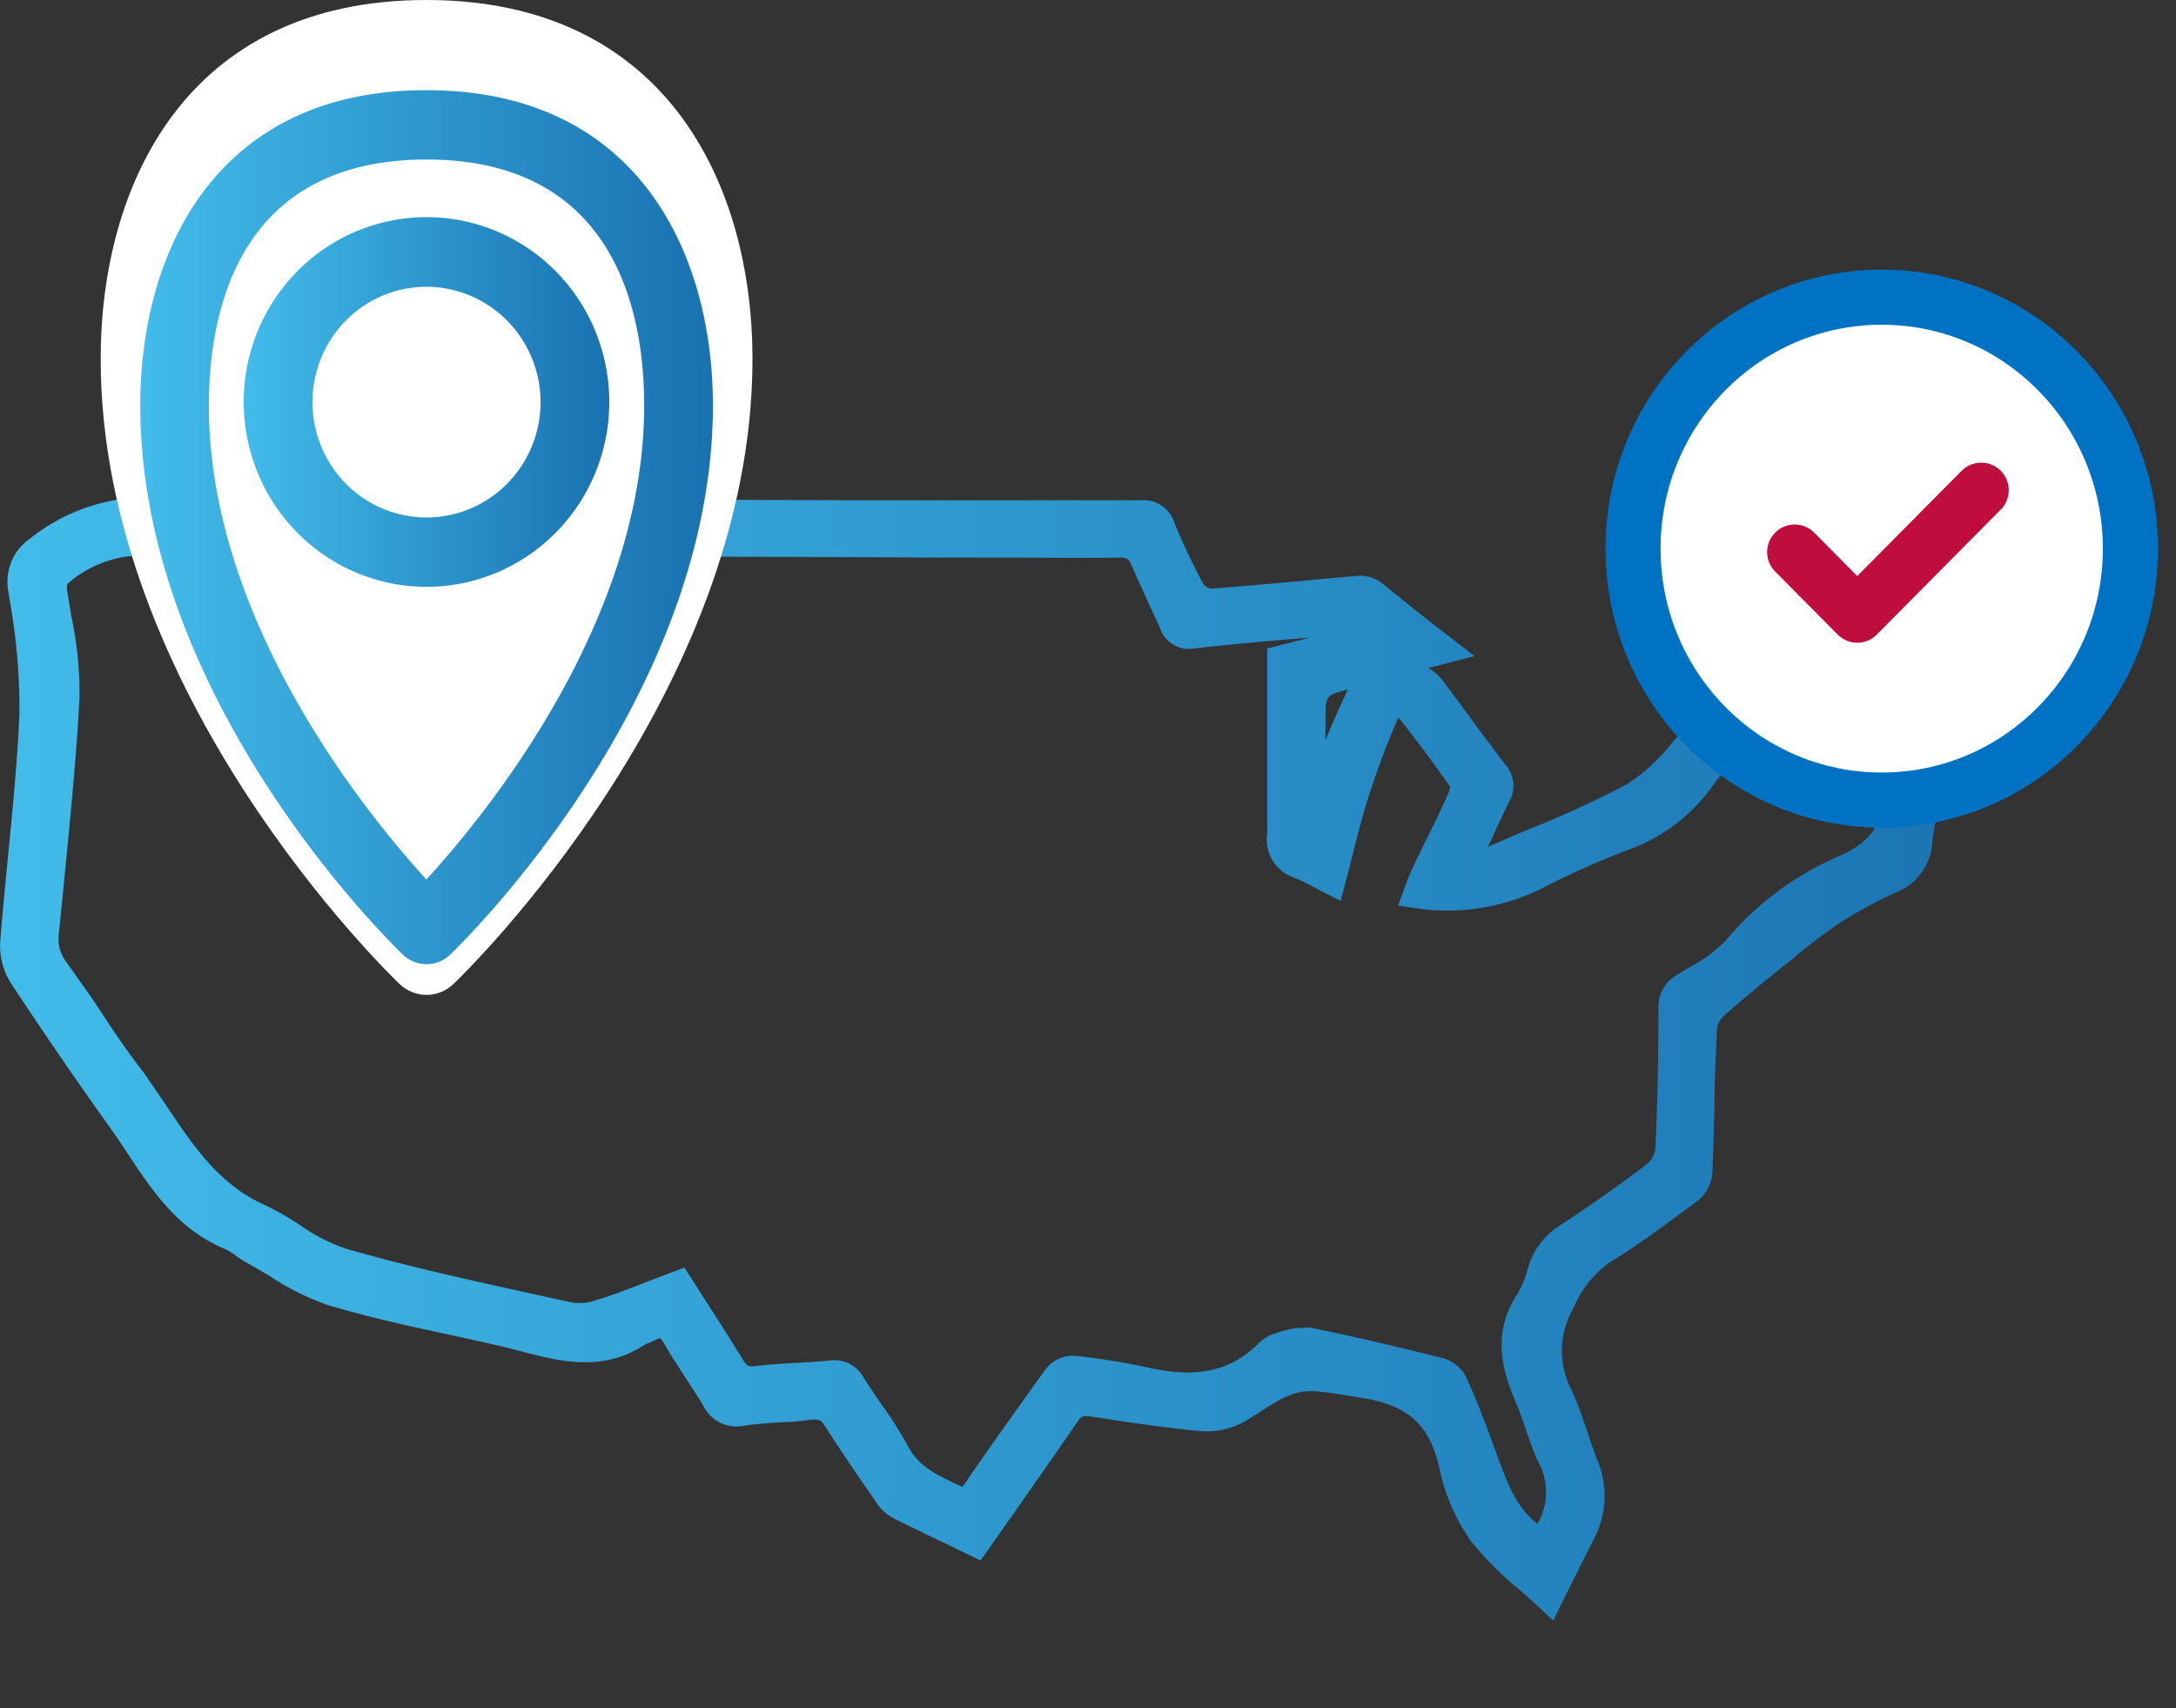
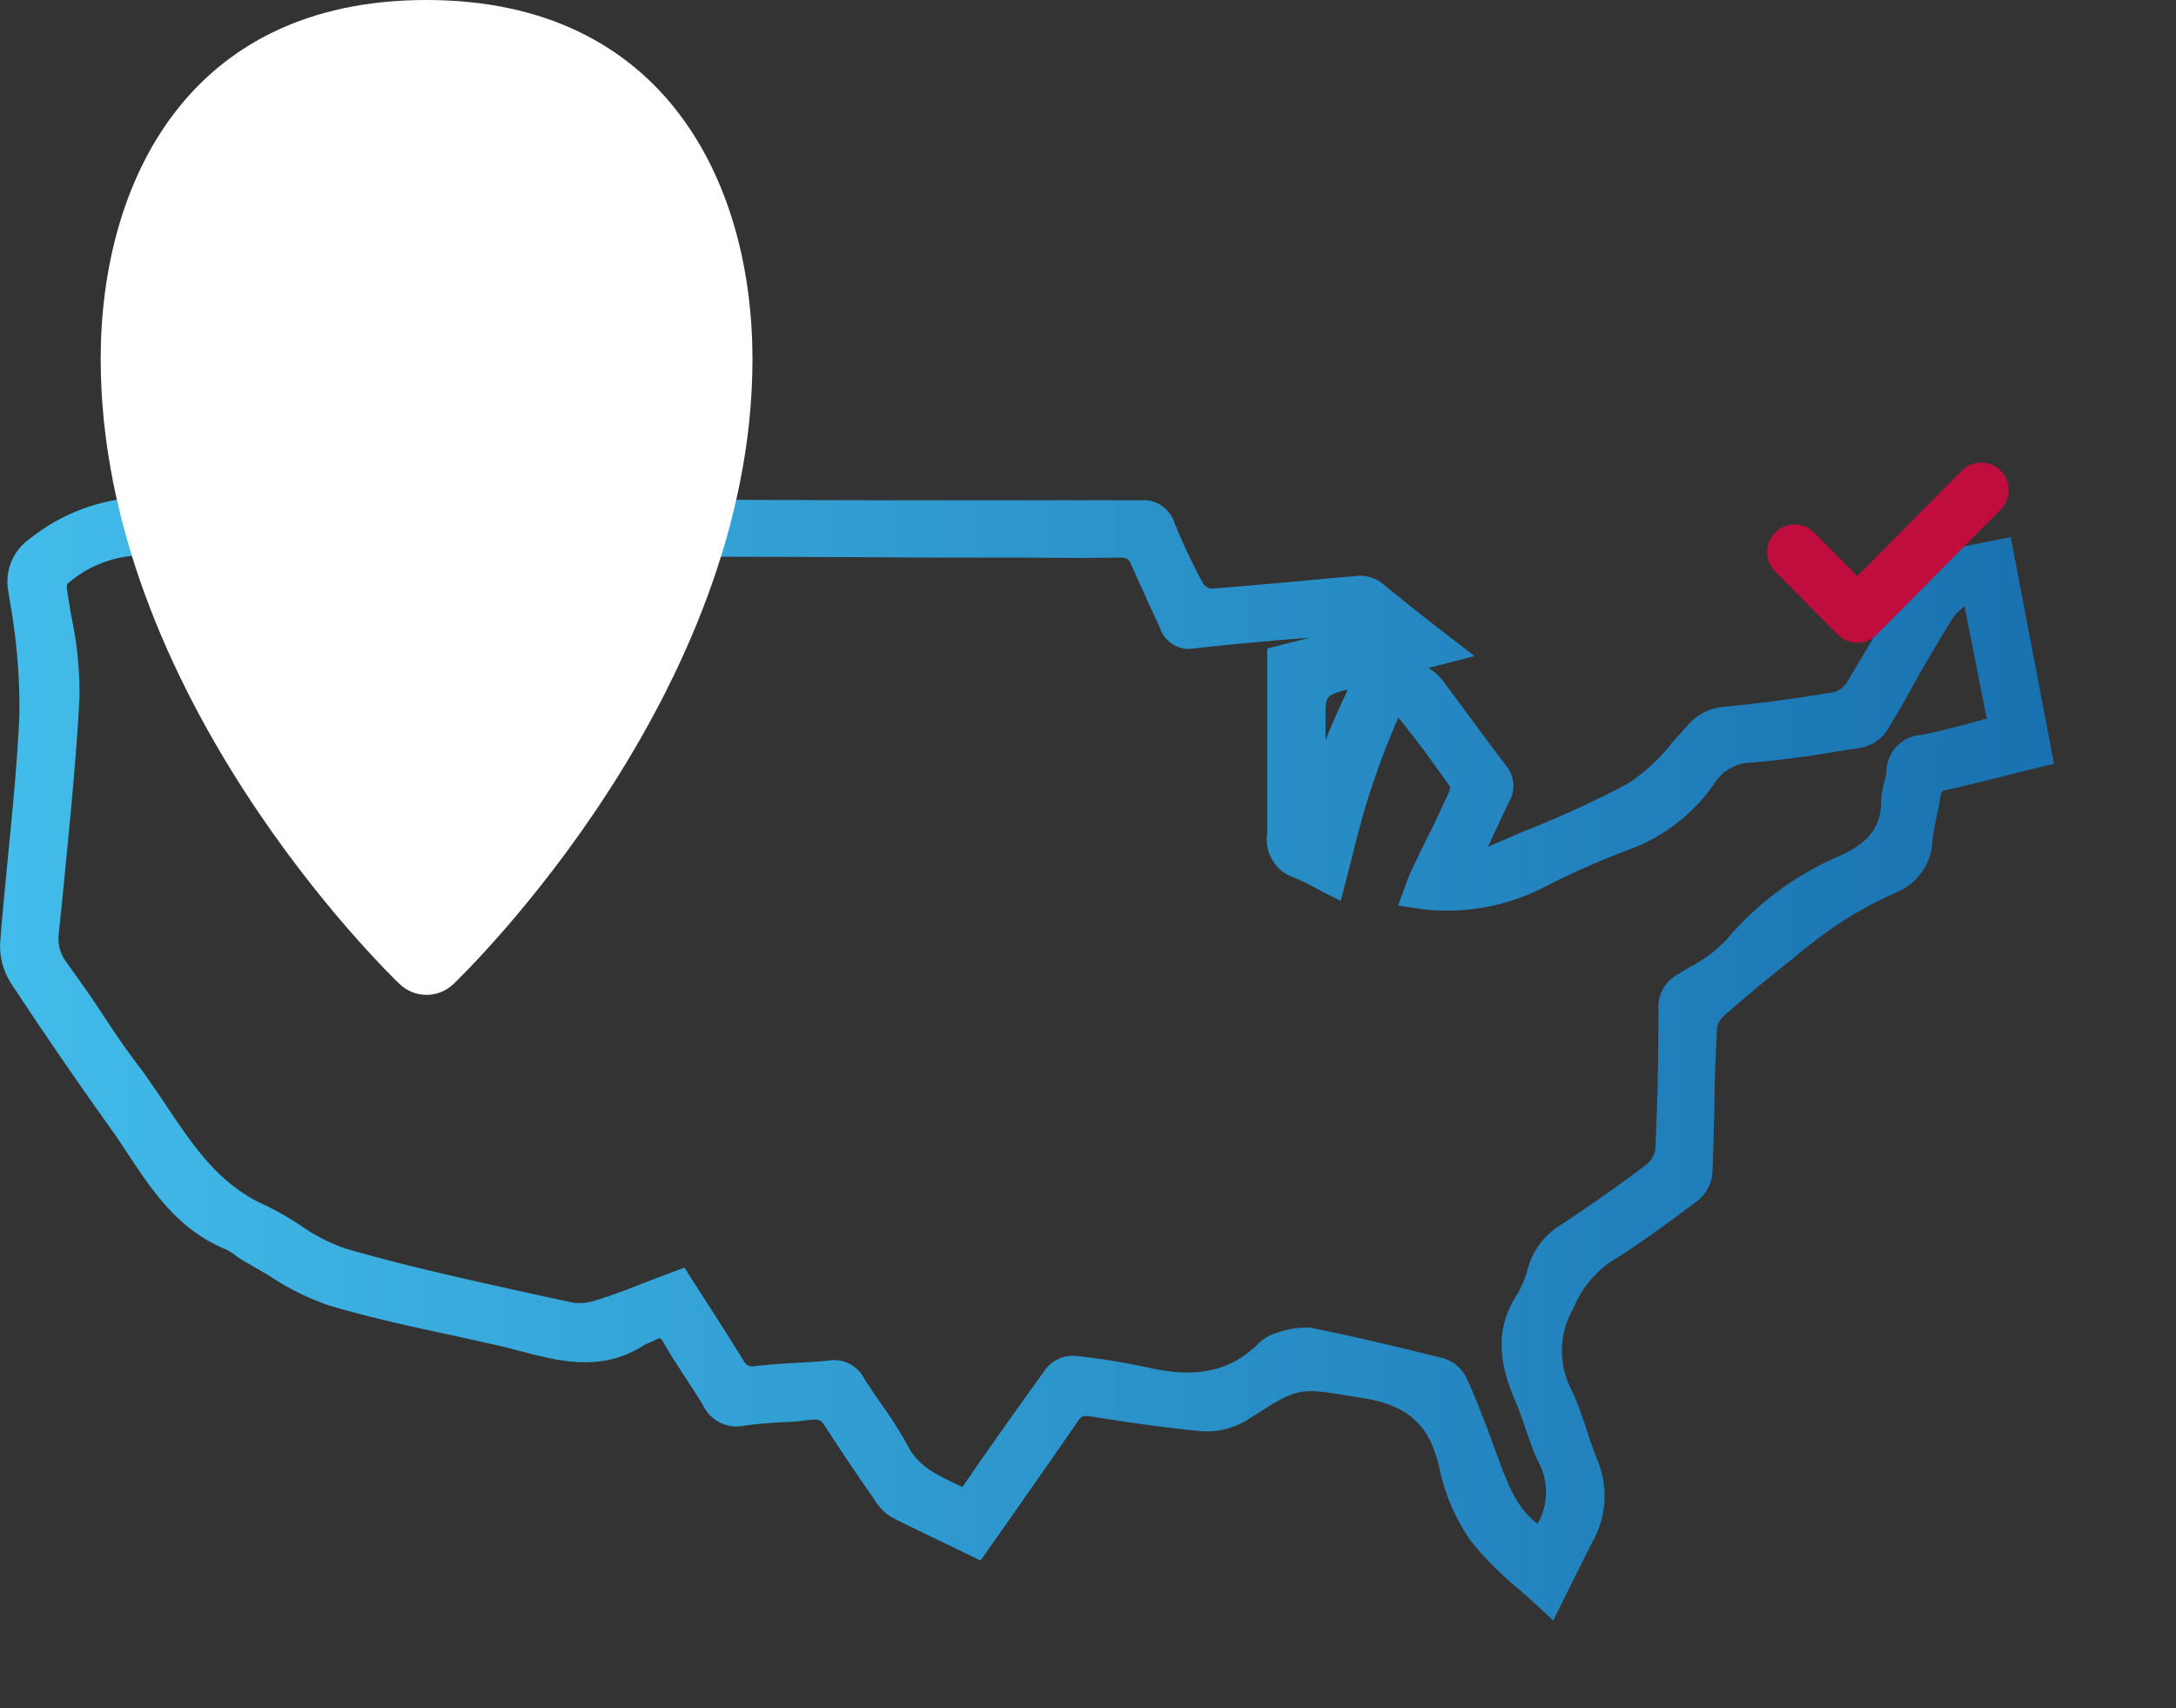
<svg xmlns="http://www.w3.org/2000/svg" width="158" height="124" viewBox="0 0 158 124" fill="none">
  <rect x="0" y="0" width="158" height="124" fill="#333333" stroke="none" />
  <path d="m145.999 38.989-2.233.454c-1.165.227-2.244.432-3.313.702a2.782 2.782 0 0 0-1.538 1.21c-.652 1.08-1.293 2.16-1.934 3.317a467.03 467.03 0 0 1-2.886 4.883 1.668 1.668 0 0 1-.94.692c-2.522.432-5.172.8-8.121 1.08a3.911 3.911 0 0 0-2.586 1.437l-.972 1.08a13.563 13.563 0 0 1-3.334 3.08 75.871 75.871 0 0 1-7.619 3.479l-2.49 1.08c.513-1.08 1.004-2.16 1.528-3.241a2.315 2.315 0 0 0-.235-2.701c-.941-1.22-1.849-2.463-2.768-3.706l-1.774-2.398a3.828 3.828 0 0 0-1.068-.94l3.355-.865-2.8-2.16c-1.41-1.081-2.714-2.161-4.06-3.242a2.639 2.639 0 0 0-1.753-.41c-1.325.108-2.639.227-3.953.356-2.202.195-4.392.4-6.572.562a1.066 1.066 0 0 1-.524-.292 41.521 41.521 0 0 1-2.137-4.516 2.373 2.373 0 0 0-.95-1.239 2.33 2.33 0 0 0-1.508-.37H67.245c-6.839 0-13.685-.026-20.538-.076H36.235c-8.004 0-16.285 0-24.417-.108a13.702 13.702 0 0 0-9.617 2.95 3.784 3.784 0 0 0-1.376 1.695 3.832 3.832 0 0 0-.216 2.183l.085.55a44.13 44.13 0 0 1 .716 8.342C1.26 55.27.919 58.75.587 62.11.384 64.27.171 66.334.01 68.452a5.055 5.055 0 0 0 .802 2.95 330.596 330.596 0 0 0 7.33 10.674A52.41 52.41 0 0 1 9.35 83.87c1.773 2.668 3.611 5.402 6.988 6.806.271.122.526.278.759.465.25.185.51.355.78.508.556.302 1.068.626 1.646.95 1.346.903 2.8 1.63 4.327 2.161 2.939.875 5.974 1.545 8.901 2.161l3.73.832c.46.108.919.238 1.378.357 2.746.713 5.845 1.534 8.923-.465.104-.063.215-.114.331-.151.162-.061.319-.133.47-.216.108-.06.223-.103.342-.13.105.091.192.201.257.324.47.821.983 1.61 1.496 2.399.513.788.94 1.437 1.378 2.161.262.547.699.99 1.24 1.256.54.266 1.154.341 1.742.213.94-.13 1.89-.195 2.853-.259.726 0 1.453-.108 2.137-.184.406 0 .577 0 .855.443a162.91 162.91 0 0 0 3.633 5.402c.307.523.741.958 1.26 1.264 1.38.702 2.768 1.361 4.19 2.042l2.233 1.081 2.137-3.036c1.656-2.367 3.291-4.689 4.905-7.045.256-.378.395-.464.95-.378 2.587.411 5.344.821 8.122 1.08a5.67 5.67 0 0 0 3.334-.875c3.58-2.301 3.58-2.301 7.341-1.696l.994.162c3.206.519 4.809 1.912 5.514 5.002a14.29 14.29 0 0 0 2.329 5.403 24.103 24.103 0 0 0 3.463 3.468c.544.475 1.068.951 1.634 1.469l.855.81 1.315-2.657c.555-1.081 1.068-2.161 1.635-3.242a6.74 6.74 0 0 0 .235-5.812 34.402 34.402 0 0 1-.759-2.161c-.321-.951-.641-1.902-1.069-2.82a6.139 6.139 0 0 1 0-5.78l.097-.162a7.602 7.602 0 0 1 2.65-3.371c2.019-1.232 3.932-2.658 5.791-4.03l.599-.454a2.862 2.862 0 0 0 1.068-2.01c.064-1.642.107-3.24.15-4.948 0-1.87.107-3.738.182-5.607.085-.35.275-.663.545-.897 1.25-1.08 2.521-2.161 4.06-3.393l.802-.637a38.899 38.899 0 0 1 3.483-2.647 30.054 30.054 0 0 1 4.125-2.237 4.215 4.215 0 0 0 1.872-1.496 4.28 4.28 0 0 0 .767-2.285c.064-.57.161-1.137.289-1.696.107-.465.203-.93.267-1.405s.117-.497.598-.594a141.83 141.83 0 0 0 4.82-1.167l2.842-.702-3.142-16.455zm-35.038 53.027a8.12 8.12 0 0 1-.77 1.912c-1.891 2.831-1.122 5.565-.128 7.877.289.669.524 1.372.759 2.063.235.692.513 1.491.823 2.161a4.597 4.597 0 0 1 0 4.592c-1.55-1.145-2.234-3.036-2.982-5.089-.748-2.053-1.389-3.76-2.137-5.402a2.75 2.75 0 0 0-1.678-1.513c-3.9-.972-6.881-1.663-9.692-2.225a1.99 1.99 0 0 0-.502 0 5.587 5.587 0 0 0-1.688.291l-.406.13a3.126 3.126 0 0 0-1.282.821c-1.999 1.923-4.414 2.431-7.844 1.664a50.243 50.243 0 0 0-5.343-.864c-.404-.031-.809.037-1.181.199s-.7.412-.956.73a542.617 542.617 0 0 0-5 7.033l-1.07 1.556-.406-.194c-1.495-.703-2.788-1.308-3.547-2.766a29.071 29.071 0 0 0-1.988-3.123c-.406-.605-.822-1.199-1.207-1.815a2.461 2.461 0 0 0-1.055-1.044 2.423 2.423 0 0 0-1.456-.241c-.802.086-1.603.13-2.394.172-.994.055-1.988.12-2.981.238-.47.054-.63 0-.909-.475a260.189 260.189 0 0 0-2.735-4.322l-1.507-2.355-2.33.875c-1.356.53-2.714 1.08-4.081 1.49a3.553 3.553 0 0 1-1.763.163l-3.078-.67c-4.403-.972-8.955-1.966-13.357-3.241a13.153 13.153 0 0 1-3.28-1.686 21.084 21.084 0 0 0-2.597-1.48c-3.324-1.49-5.204-4.321-7.192-7.293-.524-.778-1.069-1.555-1.582-2.312-1.057-1.35-2.03-2.766-2.96-4.192-.93-1.426-1.763-2.571-2.67-3.846a2.779 2.779 0 0 1-.535-2.096l.363-3.587c.428-4.419.898-8.957 1.133-13.495a26.665 26.665 0 0 0-.588-5.91 129.79 129.79 0 0 1-.3-1.825c-.095-.605 0-.497.3-.778a8.348 8.348 0 0 1 5.631-1.815c8.656.086 17.461.086 25.978.086h10.28c6.796 0 13.592.022 20.388.065h5.29c2.831 0 5.674.054 8.548 0 .545 0 .673.108.855.54.342.8.716 1.588 1.068 2.377.353.789.674 1.437.994 2.16.168.524.52.967.988 1.245a2.202 2.202 0 0 0 1.555.269c2.864-.325 5.739-.573 8.357-.778l-3.1.788v13.387c-.11.686.025 1.39.382 1.983.356.594.91 1.04 1.564 1.258.532.225 1.053.478 1.56.756.278.151.555.303.865.454l.962.486.278-1.08c.181-.67.353-1.34.523-2.01.374-1.49.727-2.895 1.176-4.322a61.534 61.534 0 0 1 2.137-5.736 1.04 1.04 0 0 0 .064-.141c.068.04.127.096.171.162a102.853 102.853 0 0 1 3.601 4.84 1.92 1.92 0 0 1-.117.454c-.545 1.178-1.069 2.345-1.678 3.5l-.951 1.978c-.158.33-.297.67-.417 1.016l-.62 1.674 1.069.162c3.189.53 6.462.04 9.361-1.404a59.51 59.51 0 0 1 6.689-2.95 12.934 12.934 0 0 0 5.877-4.71 3.224 3.224 0 0 1 1.101-1.049c.444-.255.942-.4 1.453-.42 2.501-.185 5.012-.595 7.48-.995l.673-.108a2.917 2.917 0 0 0 1.054-.467c.317-.224.587-.51.795-.84a87.375 87.375 0 0 0 2.137-3.728c.844-1.47 1.689-2.928 2.565-4.321.244-.344.54-.646.876-.897l1.614 8.157-.887.238c-1.336.367-2.608.713-3.911.95a2.678 2.678 0 0 0-1.756.847 2.735 2.735 0 0 0-.734 1.822 4.154 4.154 0 0 1-.16.789c-.119.43-.191.872-.214 1.318 0 1.901-.908 3.058-3.035 4.008a22.192 22.192 0 0 0-8.217 6.094 10.137 10.137 0 0 1-2.597 1.945c-.342.194-.673.4-.994.605a2.625 2.625 0 0 0-1.005 1.013c-.235.426-.35.909-.33 1.396 0 4.149-.086 7.315-.225 10.264a1.861 1.861 0 0 1-.641 1.08 112.753 112.753 0 0 1-6.272 4.42 5.307 5.307 0 0 0-2.319 3.057zM97.742 50.333l-.277.595c-.417.918-.855 1.869-1.219 2.841v-1.556c0-1.728 0-1.728 1.625-2.16a1.09 1.09 0 0 0-.129.28z" fill="url(#9cs6mwq45a)" />
-   <path d="M29.024 71.448c.527.5 1.222.778 1.945.778.722 0 1.418-.278 1.945-.778.897-.853 21.724-21.079 21.724-45.377C54.638 13.462 48.418 0 30.958 0S7.311 13.462 7.311 26.06c0 24.363 20.826 44.535 21.713 45.388z" fill="#fff" />
-   <path d="M29.26 69.309a2.464 2.464 0 0 0 3.42 0c.78-.745 19.084-18.508 19.084-39.868 0-11.074-5.471-22.894-20.805-22.894s-20.774 11.82-20.774 22.894c0 21.403 18.295 39.123 19.075 39.868zM15.165 29.44c0-6.666 2.052-17.859 15.804-17.859 13.753 0 15.805 11.193 15.805 17.86 0 15.525-11.274 29.452-15.815 34.41-4.52-4.958-15.794-18.885-15.794-34.41z" fill="url(#g9c0ndplub)" />
-   <path d="M44.24 29.172A13.526 13.526 0 0 0 42 21.721a13.305 13.305 0 0 0-5.957-4.938 13.137 13.137 0 0 0-7.666-.76 13.227 13.227 0 0 0-6.793 3.671 13.465 13.465 0 0 0-3.631 6.868c-.513 2.602-.25 5.3.753 7.75a13.388 13.388 0 0 0 4.883 6.024 13.146 13.146 0 0 0 12.454 1.247 13.263 13.263 0 0 0 4.31-2.912 13.43 13.43 0 0 0 2.88-4.358 13.546 13.546 0 0 0 1.008-5.141zm-4.99 0a8.44 8.44 0 0 1-1.384 4.657 8.302 8.302 0 0 1-3.71 3.093 8.197 8.197 0 0 1-4.786.487 8.253 8.253 0 0 1-4.245-2.283 8.401 8.401 0 0 1-2.275-4.284 8.46 8.46 0 0 1 .463-4.84 8.355 8.355 0 0 1 3.045-3.764 8.217 8.217 0 0 1 4.6-1.418c2.194 0 4.298.88 5.852 2.445a8.431 8.431 0 0 1 2.44 5.907z" fill="url(#nv2k8xembc)" />
-   <path d="M136.632 58.084c9.973 0 18.057-8.173 18.057-18.255 0-10.082-8.084-18.254-18.057-18.254-9.972 0-18.057 8.172-18.057 18.254s8.085 18.255 18.057 18.255z" fill="#fff" stroke="#0072C4" stroke-width="4" stroke-miterlimit="10" />
+   <path d="M29.024 71.448c.527.5 1.222.778 1.945.778.722 0 1.418-.278 1.945-.778.897-.853 21.724-21.079 21.724-45.377C54.638 13.462 48.418 0 30.958 0S7.311 13.462 7.311 26.06c0 24.363 20.826 44.535 21.713 45.388" fill="#fff" />
  <path d="m143.855 35.587-9.001 9.074-4.542-4.582" stroke="#BF0D3E" stroke-width="4" stroke-linecap="round" stroke-linejoin="round" />
  <defs>
    <linearGradient id="9cs6mwq45a" x1="0" y1="76.836" x2="149.173" y2="76.836" gradientUnits="userSpaceOnUse">
      <stop stop-color="#42BCEA" />
      <stop offset="1" stop-color="#1971B0" />
    </linearGradient>
    <linearGradient id="g9c0ndplub" x1="10.185" y1="38.268" x2="51.764" y2="38.268" gradientUnits="userSpaceOnUse">
      <stop stop-color="#42BCEA" />
      <stop offset="1" stop-color="#1971B0" />
    </linearGradient>
    <linearGradient id="nv2k8xembc" x1="17.708" y1="29.194" x2="44.241" y2="29.194" gradientUnits="userSpaceOnUse">
      <stop stop-color="#42BCEA" />
      <stop offset="1" stop-color="#1971B0" />
    </linearGradient>
  </defs>
</svg>